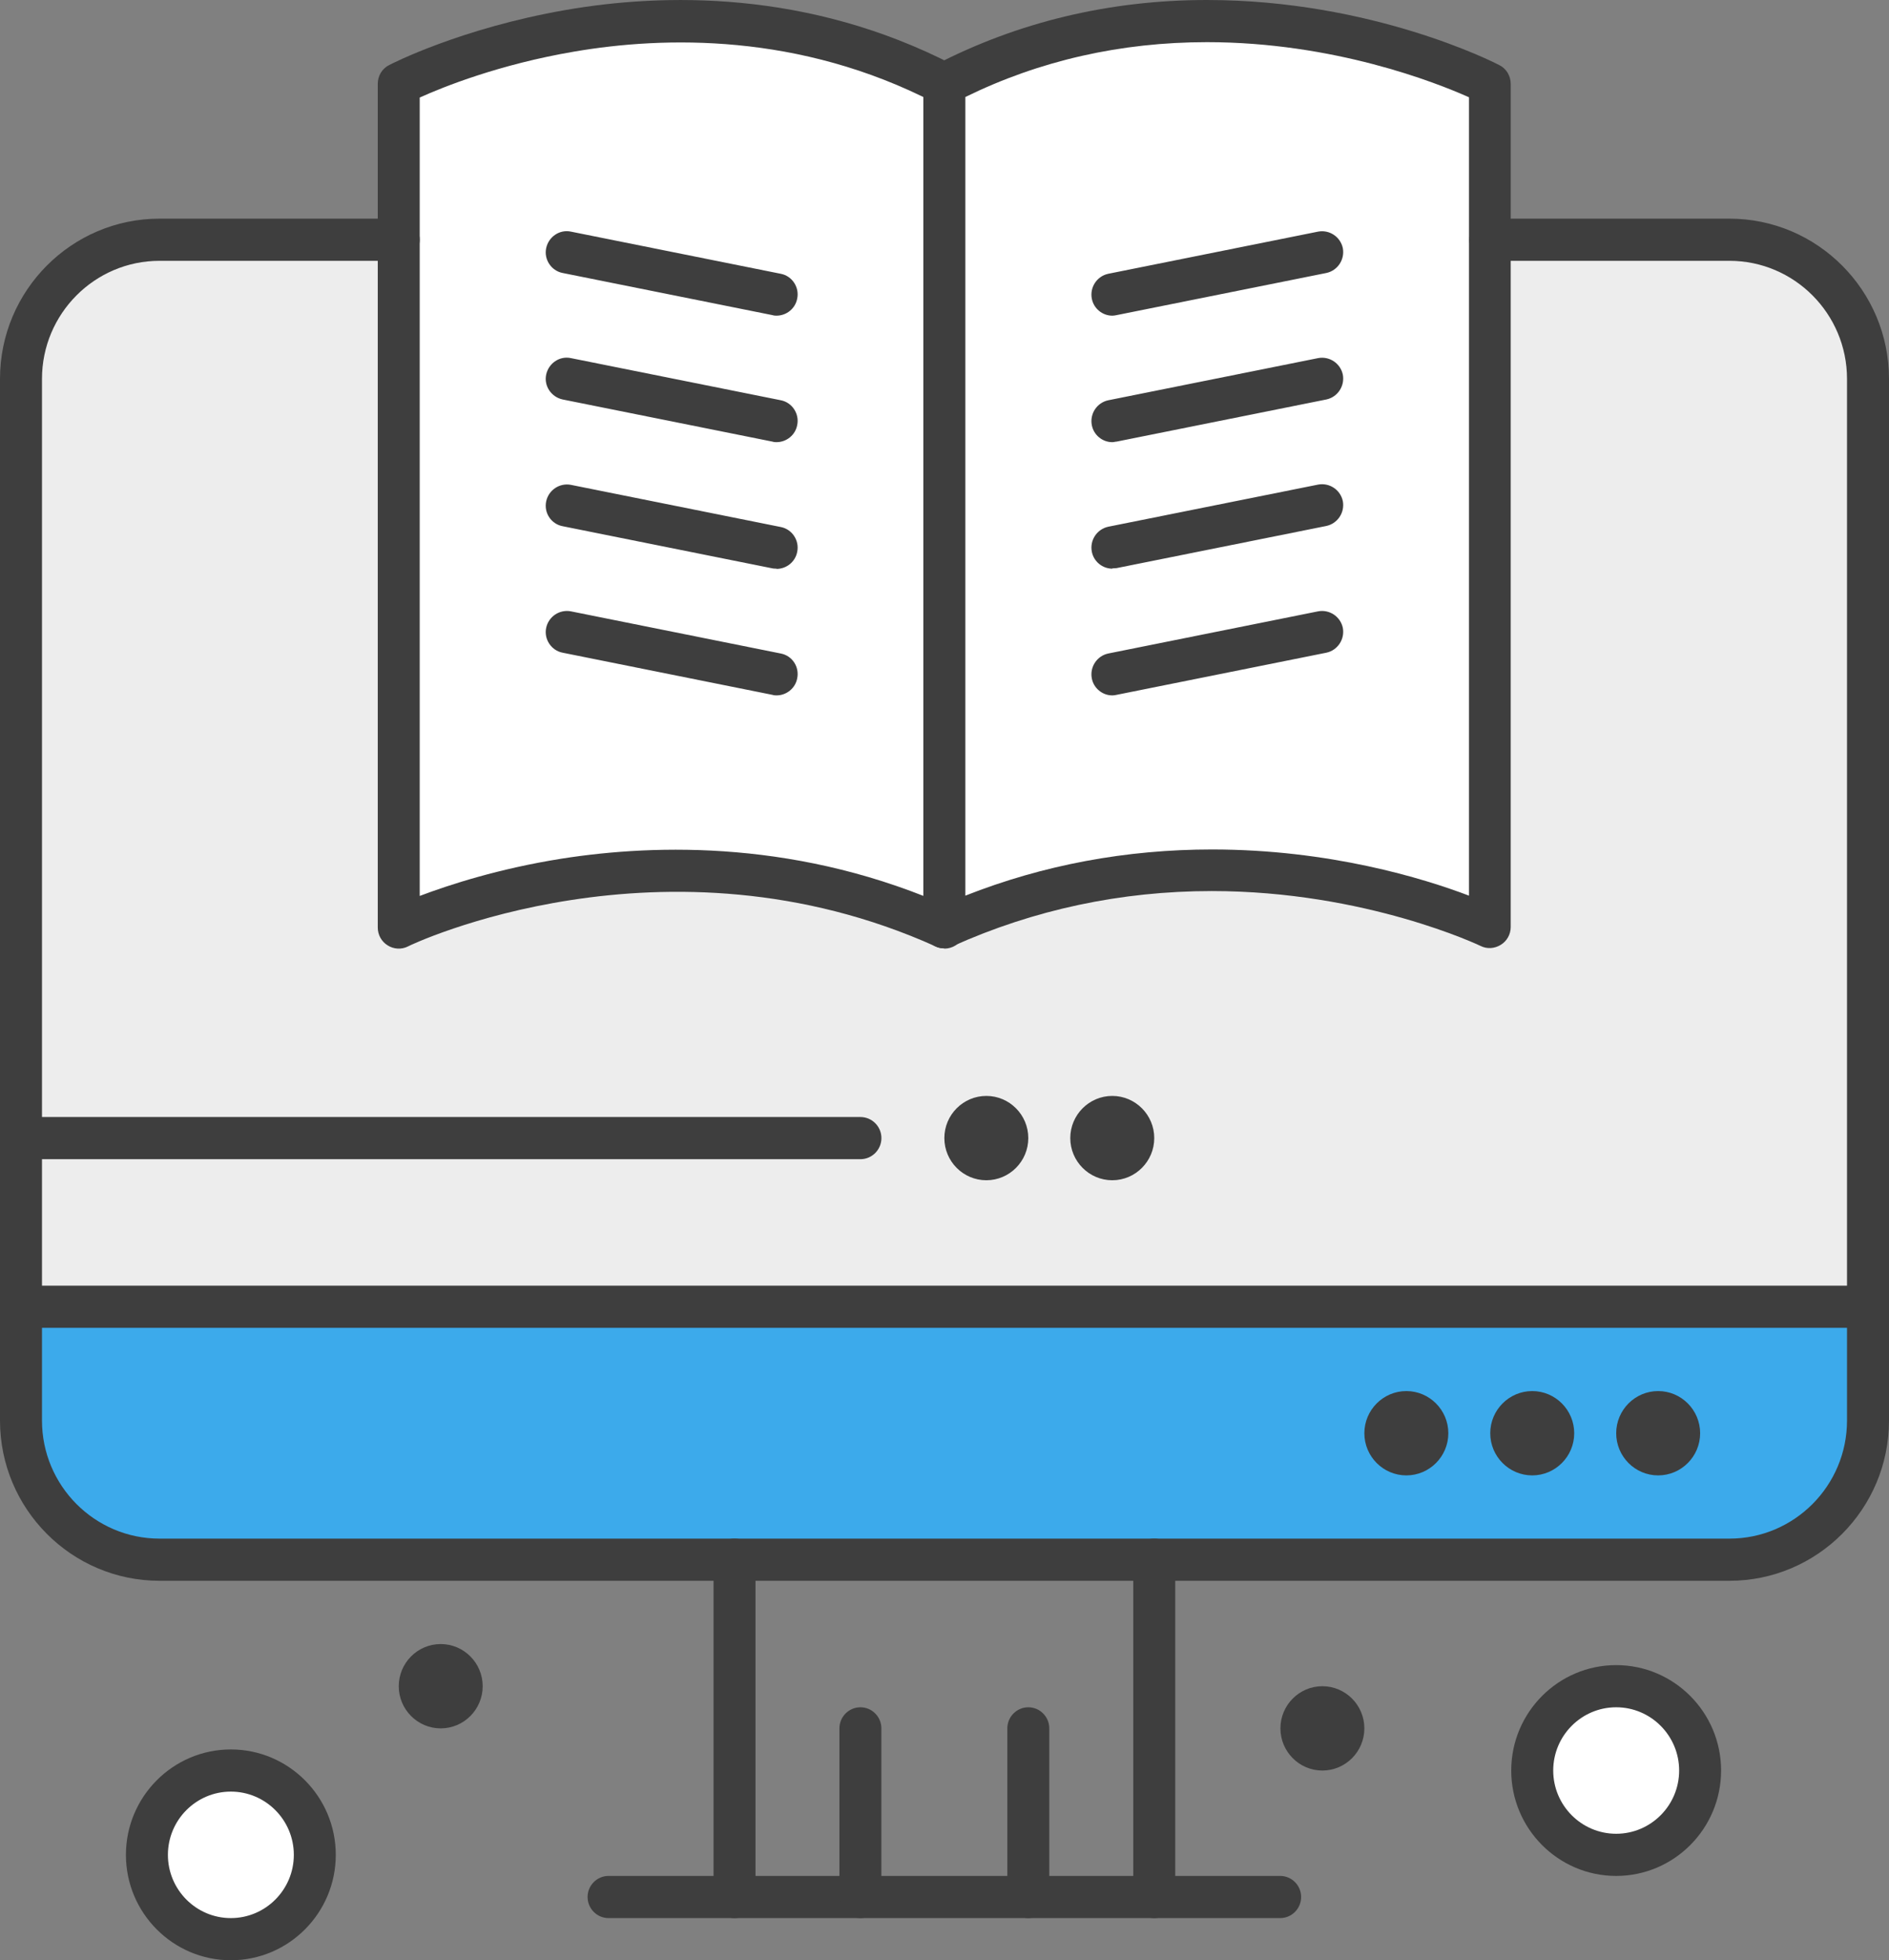
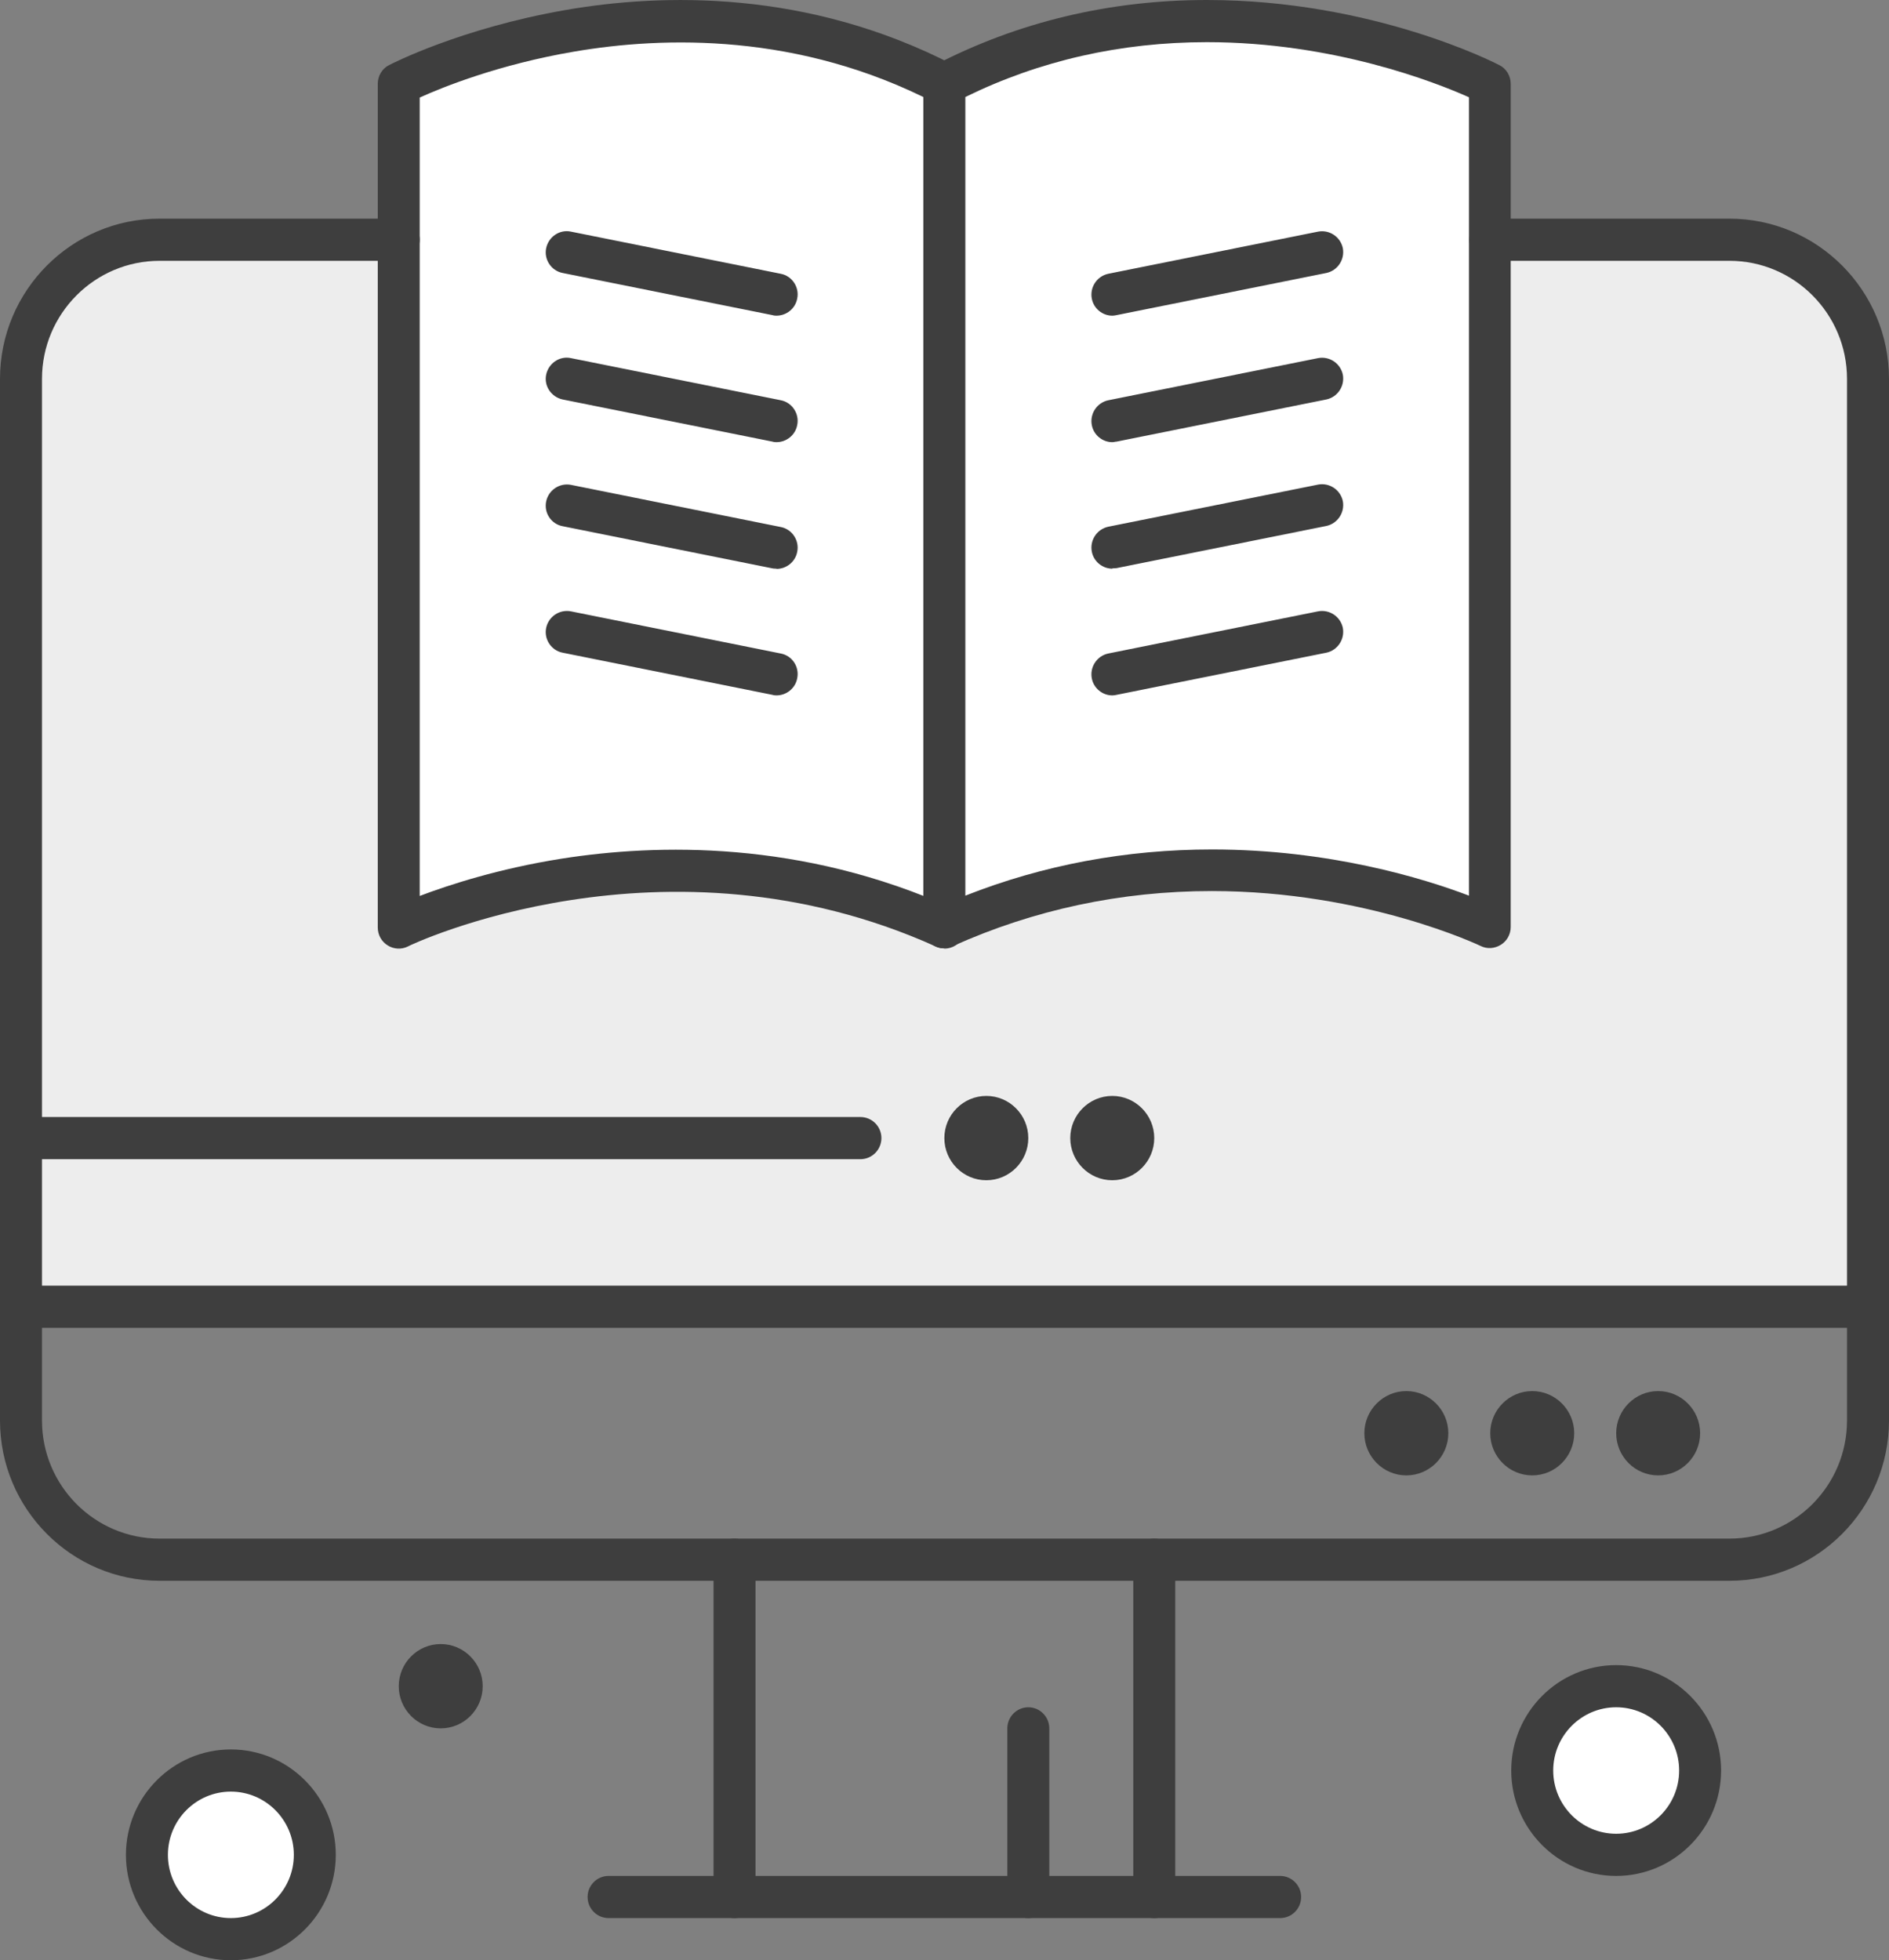
<svg xmlns="http://www.w3.org/2000/svg" width="53" height="55" viewBox="0 0 53 55" fill="none">
  <rect x="0" y="0" width="53" height="55" fill="#808080" stroke="none" />
  <g clip-path="url(#clip0_329_463)">
    <path d="M4.476 6.734C2.333 6.734 0.589 8.478 0.589 10.639V36.664H52.411V10.632C52.411 8.478 50.667 6.726 48.524 6.726H4.476V6.734Z" fill="#EDEDED" />
-     <path d="M0.589 36.664V39.857C0.589 42.018 2.325 43.762 4.476 43.762H48.524C50.667 43.762 52.411 42.018 52.411 39.857V36.664H0.589Z" fill="#3CAAEB" />
    <path d="M41.813 6.734V26.017C41.813 26.017 34.468 22.431 26.504 26.017V2.351C34.158 -1.615 41.813 2.351 41.813 2.351V6.726V6.734Z" fill="white" />
    <path d="M26.496 2.351V26.01C18.525 22.423 11.188 26.01 11.188 26.01V2.351C11.188 2.351 18.842 -1.615 26.496 2.351Z" fill="white" />
    <path d="M45.346 47.311C46.644 47.311 47.701 48.372 47.701 49.677C47.701 50.981 46.644 52.043 45.346 52.043C44.047 52.043 42.99 50.981 42.99 49.677C42.99 48.372 44.047 47.311 45.346 47.311Z" fill="white" />
    <path d="M6.477 49.677C7.776 49.677 8.833 50.738 8.833 52.042C8.833 53.347 7.776 54.408 6.477 54.408C5.179 54.408 4.122 53.347 4.122 52.042C4.122 50.738 5.179 49.677 6.477 49.677Z" fill="white" />
    <path d="M46.523 39.03C47.172 39.03 47.701 39.561 47.701 40.213C47.701 40.865 47.172 41.396 46.523 41.396C45.874 41.396 45.346 40.865 45.346 40.213C45.346 39.561 45.874 39.03 46.523 39.03Z" fill="#3E3E3E" />
    <path d="M42.99 39.03C43.639 39.03 44.168 39.561 44.168 40.213C44.168 40.865 43.639 41.396 42.99 41.396C42.341 41.396 41.812 40.865 41.812 40.213C41.812 39.561 42.341 39.03 42.99 39.03Z" fill="#3E3E3E" />
    <path d="M39.458 39.03C40.107 39.03 40.636 39.561 40.636 40.213C40.636 40.865 40.107 41.396 39.458 41.396C38.809 41.396 38.28 40.865 38.28 40.213C38.28 39.561 38.809 39.03 39.458 39.03Z" fill="#3E3E3E" />
-     <path d="M37.102 47.311C37.752 47.311 38.28 47.842 38.28 48.494C38.28 49.146 37.752 49.677 37.102 49.677C36.453 49.677 35.925 49.146 35.925 48.494C35.925 47.842 36.453 47.311 37.102 47.311Z" fill="#3E3E3E" />
    <path d="M31.207 30.749C31.856 30.749 32.385 31.28 32.385 31.932C32.385 32.584 31.856 33.115 31.207 33.115C30.558 33.115 30.029 32.584 30.029 31.932C30.029 31.28 30.558 30.749 31.207 30.749Z" fill="#3E3E3E" />
    <path d="M27.674 30.749C28.323 30.749 28.851 31.28 28.851 31.932C28.851 32.584 28.323 33.115 27.674 33.115C27.024 33.115 26.496 32.584 26.496 31.932C26.496 31.28 27.024 30.749 27.674 30.749Z" fill="#3E3E3E" />
    <path d="M12.365 46.128C13.014 46.128 13.543 46.659 13.543 47.311C13.543 47.963 13.014 48.494 12.365 48.494C11.716 48.494 11.188 47.963 11.188 47.311C11.188 46.659 11.716 46.128 12.365 46.128Z" fill="#3E3E3E" />
    <path d="M52.411 37.256H0.589C0.264 37.256 0 36.99 0 36.664C0 36.338 0.264 36.073 0.589 36.073H52.411C52.736 36.073 53 36.338 53 36.664C53 36.99 52.736 37.256 52.411 37.256Z" fill="#3E3E3E" />
    <path d="M32.385 53.817C32.06 53.817 31.796 53.552 31.796 53.226V43.762C31.796 43.436 32.06 43.17 32.385 43.17C32.709 43.17 32.974 43.436 32.974 43.762V53.226C32.974 53.552 32.709 53.817 32.385 53.817Z" fill="#3E3E3E" />
    <path d="M20.608 53.817C20.284 53.817 20.02 53.552 20.02 53.226V43.762C20.02 43.436 20.284 43.17 20.608 43.17C20.933 43.17 21.197 43.436 21.197 43.762V53.226C21.197 53.552 20.933 53.817 20.608 53.817Z" fill="#3E3E3E" />
    <path d="M35.924 53.817H17.075C16.75 53.817 16.486 53.552 16.486 53.225C16.486 52.899 16.75 52.634 17.075 52.634H35.917C36.242 52.634 36.506 52.899 36.506 53.225C36.506 53.552 36.242 53.817 35.917 53.817H35.924Z" fill="#3E3E3E" />
-     <path d="M24.141 53.817C23.816 53.817 23.552 53.552 23.552 53.225V48.494C23.552 48.168 23.816 47.902 24.141 47.902C24.465 47.902 24.729 48.168 24.729 48.494V53.225C24.729 53.552 24.465 53.817 24.141 53.817Z" fill="#3E3E3E" />
    <path d="M28.852 53.817C28.527 53.817 28.263 53.552 28.263 53.225V48.494C28.263 48.168 28.527 47.902 28.852 47.902C29.176 47.902 29.44 48.168 29.44 48.494V53.225C29.44 53.552 29.176 53.817 28.852 53.817Z" fill="#3E3E3E" />
    <path d="M48.524 44.353H4.476C2.008 44.353 0 42.336 0 39.857V10.631C0 8.152 2.008 6.135 4.476 6.135H11.187C11.512 6.135 11.776 6.4 11.776 6.726C11.776 7.052 11.512 7.318 11.187 7.318H4.476C2.657 7.318 1.178 8.804 1.178 10.631V39.857C1.178 41.684 2.657 43.17 4.476 43.17H48.524C50.343 43.17 51.822 41.684 51.822 39.857V10.631C51.822 8.804 50.343 7.318 48.524 7.318H41.813C41.488 7.318 41.224 7.052 41.224 6.726C41.224 6.4 41.488 6.135 41.813 6.135H48.524C50.992 6.135 53 8.152 53 10.631V39.857C53 42.336 50.992 44.353 48.524 44.353Z" fill="#3E3E3E" />
    <path d="M26.496 26.609C26.413 26.609 26.33 26.594 26.255 26.556C18.646 23.128 11.512 26.51 11.444 26.556C11.263 26.647 11.044 26.632 10.878 26.526C10.704 26.419 10.599 26.23 10.599 26.025V2.351C10.599 2.131 10.719 1.926 10.916 1.827C10.999 1.782 12.946 0.789 15.868 0.281C18.578 -0.19 22.662 -0.296 26.761 1.827C27.047 1.979 27.161 2.336 27.017 2.624C26.866 2.912 26.512 3.026 26.225 2.882C22.428 0.918 18.631 1.016 16.109 1.448C14.011 1.805 12.425 2.442 11.776 2.737V25.138C12.599 24.827 13.988 24.372 15.762 24.091C18.427 23.674 22.488 23.568 26.738 25.487C27.032 25.616 27.168 25.972 27.032 26.268C26.934 26.488 26.723 26.616 26.496 26.616V26.609Z" fill="#3E3E3E" />
    <path d="M26.496 26.609C26.383 26.609 26.27 26.579 26.179 26.518C26.013 26.412 25.907 26.222 25.907 26.017V2.351C25.907 2.131 26.028 1.926 26.224 1.828C28.564 0.614 31.139 0 33.864 0C38.491 0 41.926 1.752 42.069 1.828C42.265 1.926 42.386 2.131 42.386 2.351V26.01C42.386 26.215 42.281 26.404 42.107 26.51C41.933 26.617 41.722 26.632 41.541 26.541C41.541 26.541 38.333 25.001 33.999 25.001C31.448 25.001 29.002 25.525 26.73 26.548C26.655 26.586 26.572 26.601 26.488 26.601L26.496 26.609ZM34.007 23.834C37.306 23.834 39.94 24.645 41.216 25.13V2.73C40.288 2.313 37.419 1.183 33.864 1.183C31.448 1.183 29.168 1.699 27.085 2.722V25.13C29.274 24.266 31.599 23.834 34.007 23.834Z" fill="#3E3E3E" />
    <path d="M21.786 8.857C21.786 8.857 21.71 8.857 21.673 8.842L15.785 7.659C15.468 7.598 15.256 7.28 15.324 6.961C15.392 6.643 15.702 6.431 16.019 6.499L21.907 7.682C22.224 7.742 22.435 8.061 22.367 8.379C22.314 8.66 22.065 8.857 21.786 8.857Z" fill="#3E3E3E" />
    <path d="M21.786 12.406C21.786 12.406 21.71 12.406 21.673 12.391L15.785 11.208C15.468 11.139 15.256 10.829 15.324 10.51C15.392 10.192 15.702 9.979 16.019 10.048L21.907 11.23C22.224 11.291 22.435 11.61 22.367 11.928C22.314 12.209 22.065 12.406 21.786 12.406Z" fill="#3E3E3E" />
    <path d="M21.786 15.955C21.786 15.955 21.71 15.955 21.673 15.947L15.785 14.764C15.468 14.704 15.256 14.393 15.324 14.067C15.392 13.748 15.702 13.543 16.019 13.604L21.907 14.787C22.224 14.848 22.435 15.166 22.367 15.485C22.314 15.765 22.065 15.962 21.786 15.962V15.955Z" fill="#3E3E3E" />
    <path d="M21.786 19.511C21.786 19.511 21.71 19.511 21.673 19.496L15.785 18.313C15.468 18.252 15.256 17.934 15.324 17.615C15.392 17.297 15.702 17.092 16.019 17.153L21.907 18.336C22.224 18.396 22.435 18.707 22.367 19.034C22.314 19.314 22.065 19.511 21.786 19.511Z" fill="#3E3E3E" />
    <path d="M31.206 8.857C30.935 8.857 30.686 8.66 30.633 8.379C30.572 8.061 30.776 7.75 31.093 7.682L36.981 6.499C37.298 6.438 37.608 6.643 37.676 6.961C37.736 7.28 37.532 7.591 37.215 7.659L31.327 8.842C31.289 8.849 31.252 8.857 31.214 8.857H31.206Z" fill="#3E3E3E" />
    <path d="M31.206 12.406C30.935 12.406 30.686 12.209 30.633 11.928C30.572 11.61 30.776 11.299 31.093 11.231L36.981 10.048C37.298 9.987 37.608 10.192 37.676 10.51C37.736 10.829 37.532 11.14 37.215 11.208L31.327 12.391C31.289 12.391 31.252 12.406 31.214 12.406H31.206Z" fill="#3E3E3E" />
    <path d="M31.206 15.955C30.935 15.955 30.686 15.758 30.633 15.477C30.572 15.159 30.776 14.848 31.093 14.779L36.981 13.597C37.298 13.536 37.608 13.741 37.676 14.059C37.736 14.377 37.532 14.688 37.215 14.757L31.327 15.94C31.289 15.94 31.252 15.947 31.214 15.947L31.206 15.955Z" fill="#3E3E3E" />
    <path d="M31.206 19.511C30.935 19.511 30.686 19.314 30.633 19.034C30.572 18.715 30.776 18.404 31.093 18.336L36.981 17.153C37.298 17.092 37.608 17.297 37.676 17.615C37.736 17.934 37.532 18.245 37.215 18.313L31.327 19.496C31.289 19.504 31.252 19.511 31.214 19.511H31.206Z" fill="#3E3E3E" />
    <path d="M24.141 32.524H0.589C0.264 32.524 0 32.258 0 31.932C0 31.606 0.264 31.341 0.589 31.341H24.141C24.466 31.341 24.73 31.606 24.73 31.932C24.73 32.258 24.466 32.524 24.141 32.524Z" fill="#3E3E3E" />
    <path d="M6.477 55C4.854 55 3.533 53.673 3.533 52.043C3.533 50.412 4.854 49.085 6.477 49.085C8.1 49.085 9.421 50.412 9.421 52.043C9.421 53.673 8.1 55 6.477 55ZM6.477 50.268C5.503 50.268 4.711 51.064 4.711 52.043C4.711 53.021 5.503 53.817 6.477 53.817C7.451 53.817 8.244 53.021 8.244 52.043C8.244 51.064 7.451 50.268 6.477 50.268Z" fill="#3E3E3E" />
    <path d="M45.345 52.634C43.722 52.634 42.401 51.307 42.401 49.677C42.401 48.046 43.722 46.719 45.345 46.719C46.968 46.719 48.289 48.046 48.289 49.677C48.289 51.307 46.968 52.634 45.345 52.634ZM45.345 47.902C44.372 47.902 43.579 48.698 43.579 49.677C43.579 50.655 44.372 51.451 45.345 51.451C46.319 51.451 47.112 50.655 47.112 49.677C47.112 48.698 46.319 47.902 45.345 47.902Z" fill="#3E3E3E" />
  </g>
  <defs>
    <clipPath id="clip0_329_463">
      <rect width="53" height="55" fill="white" />
    </clipPath>
  </defs>
</svg>